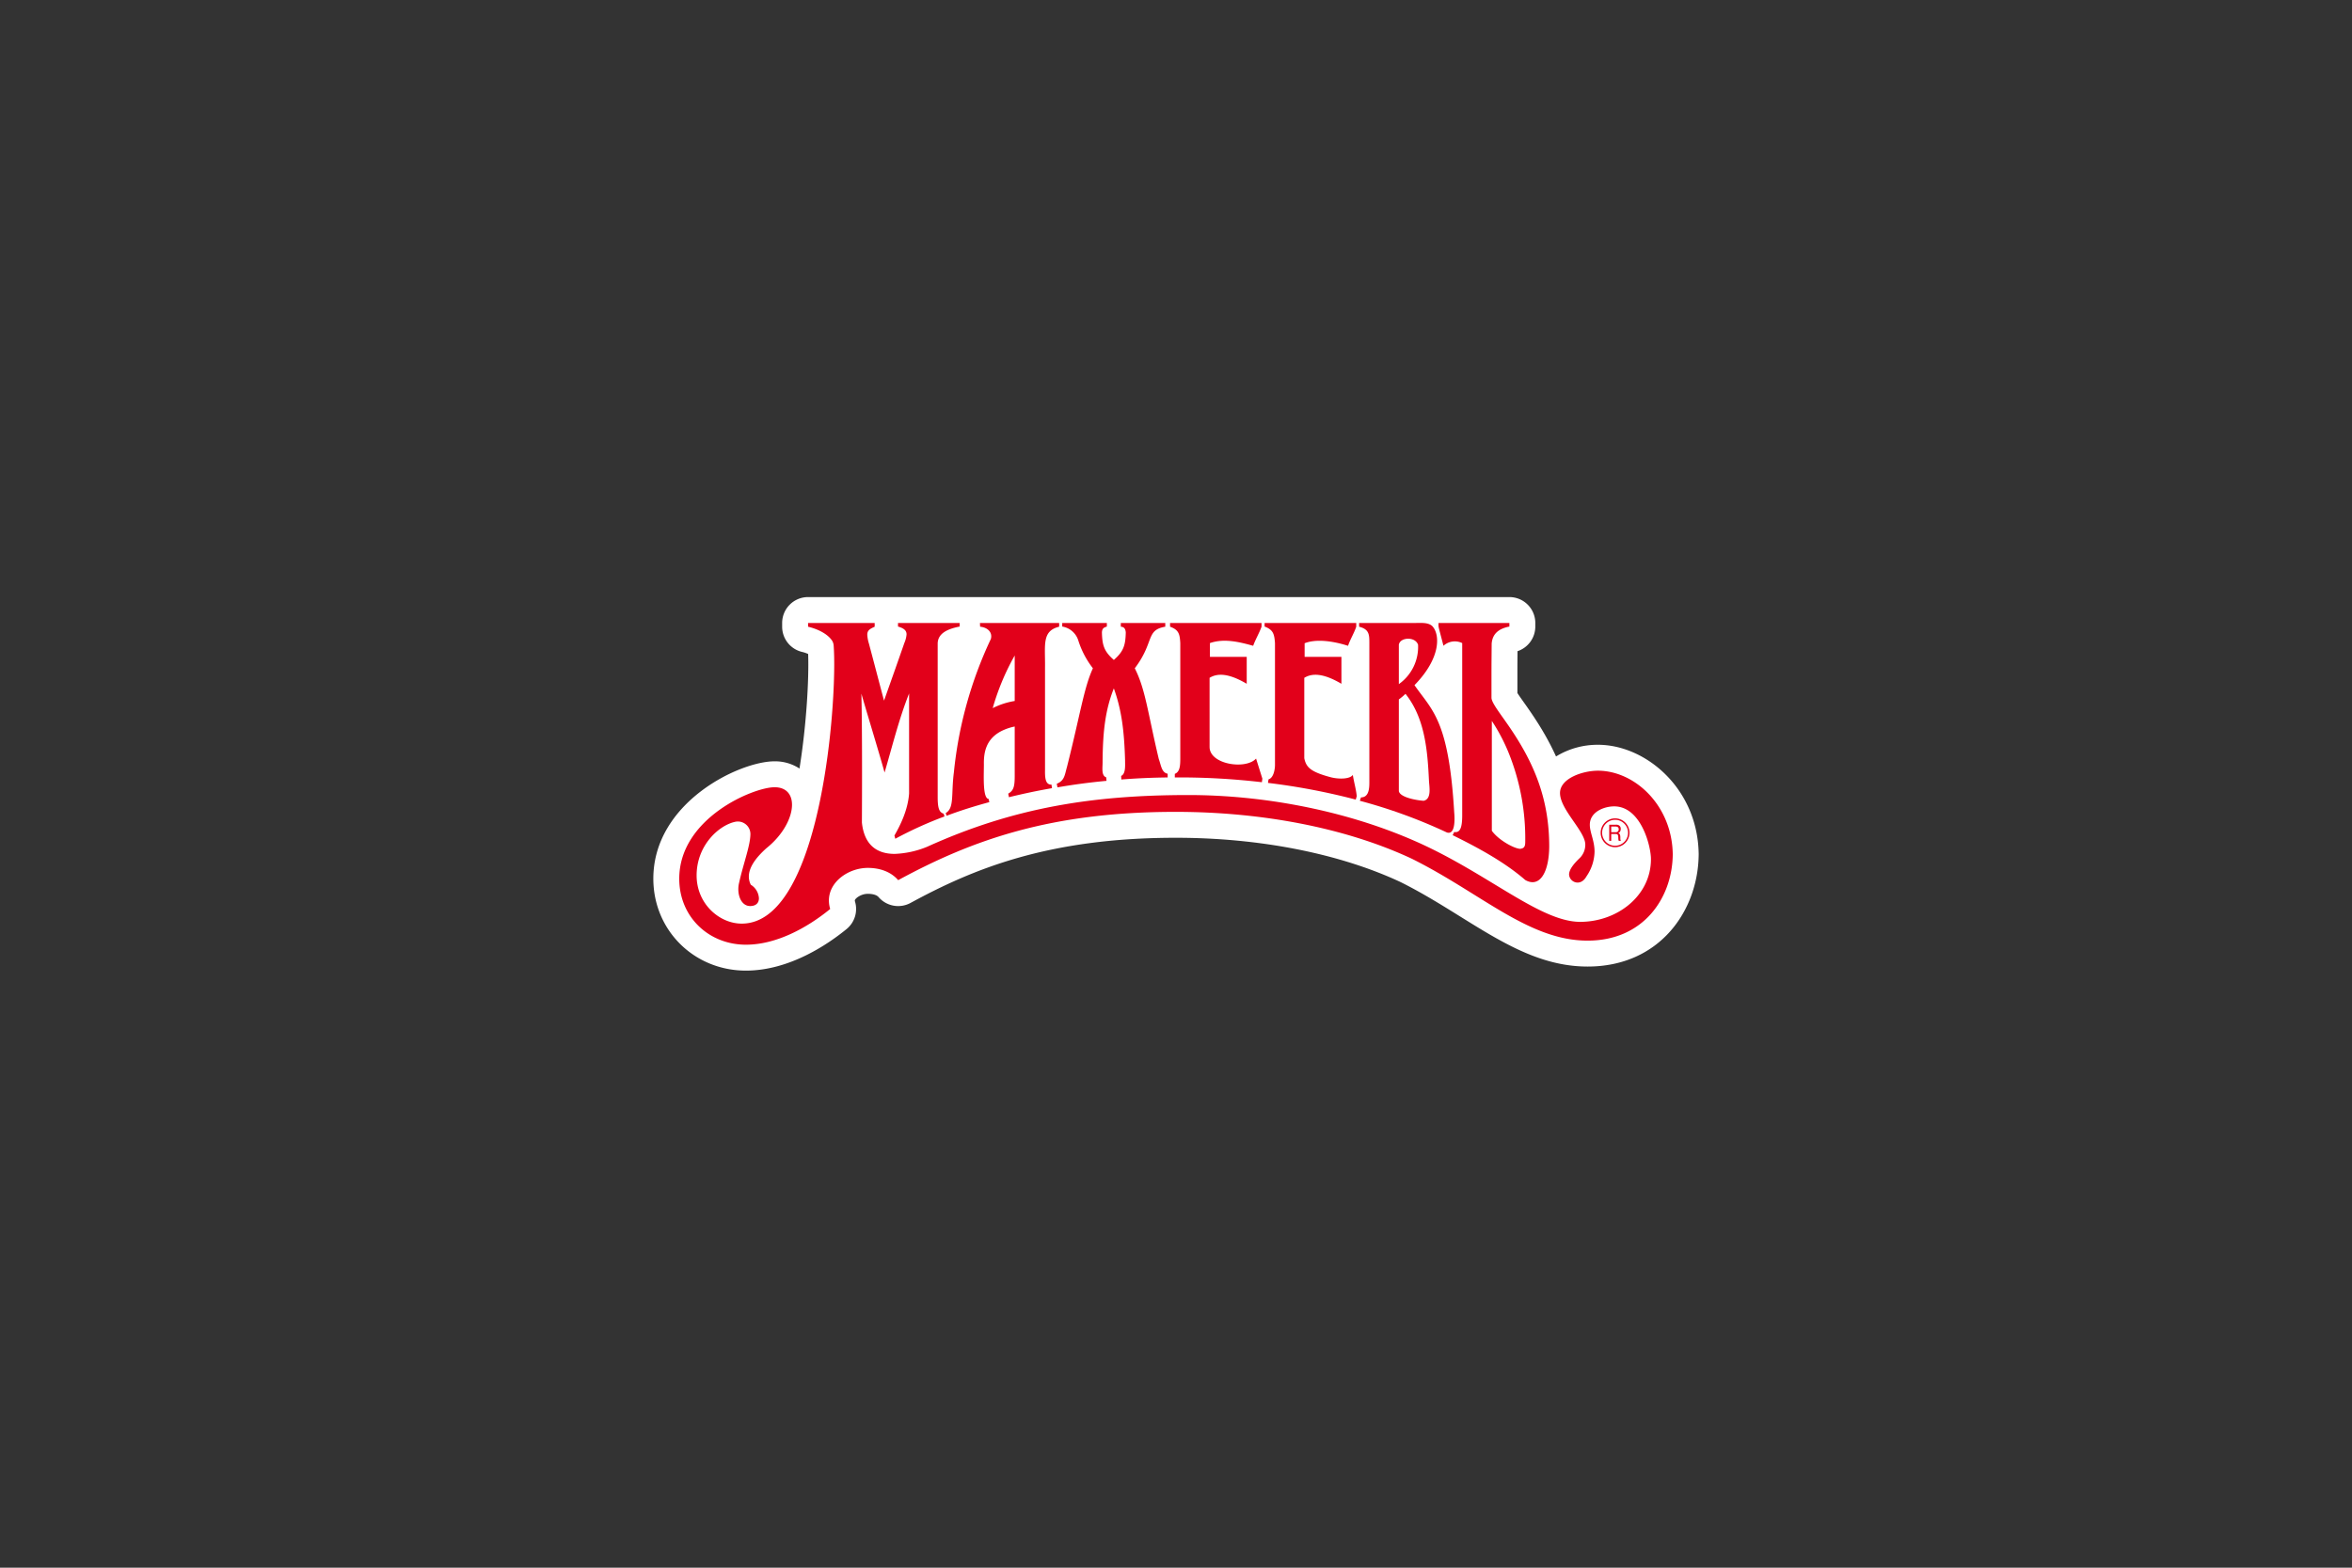
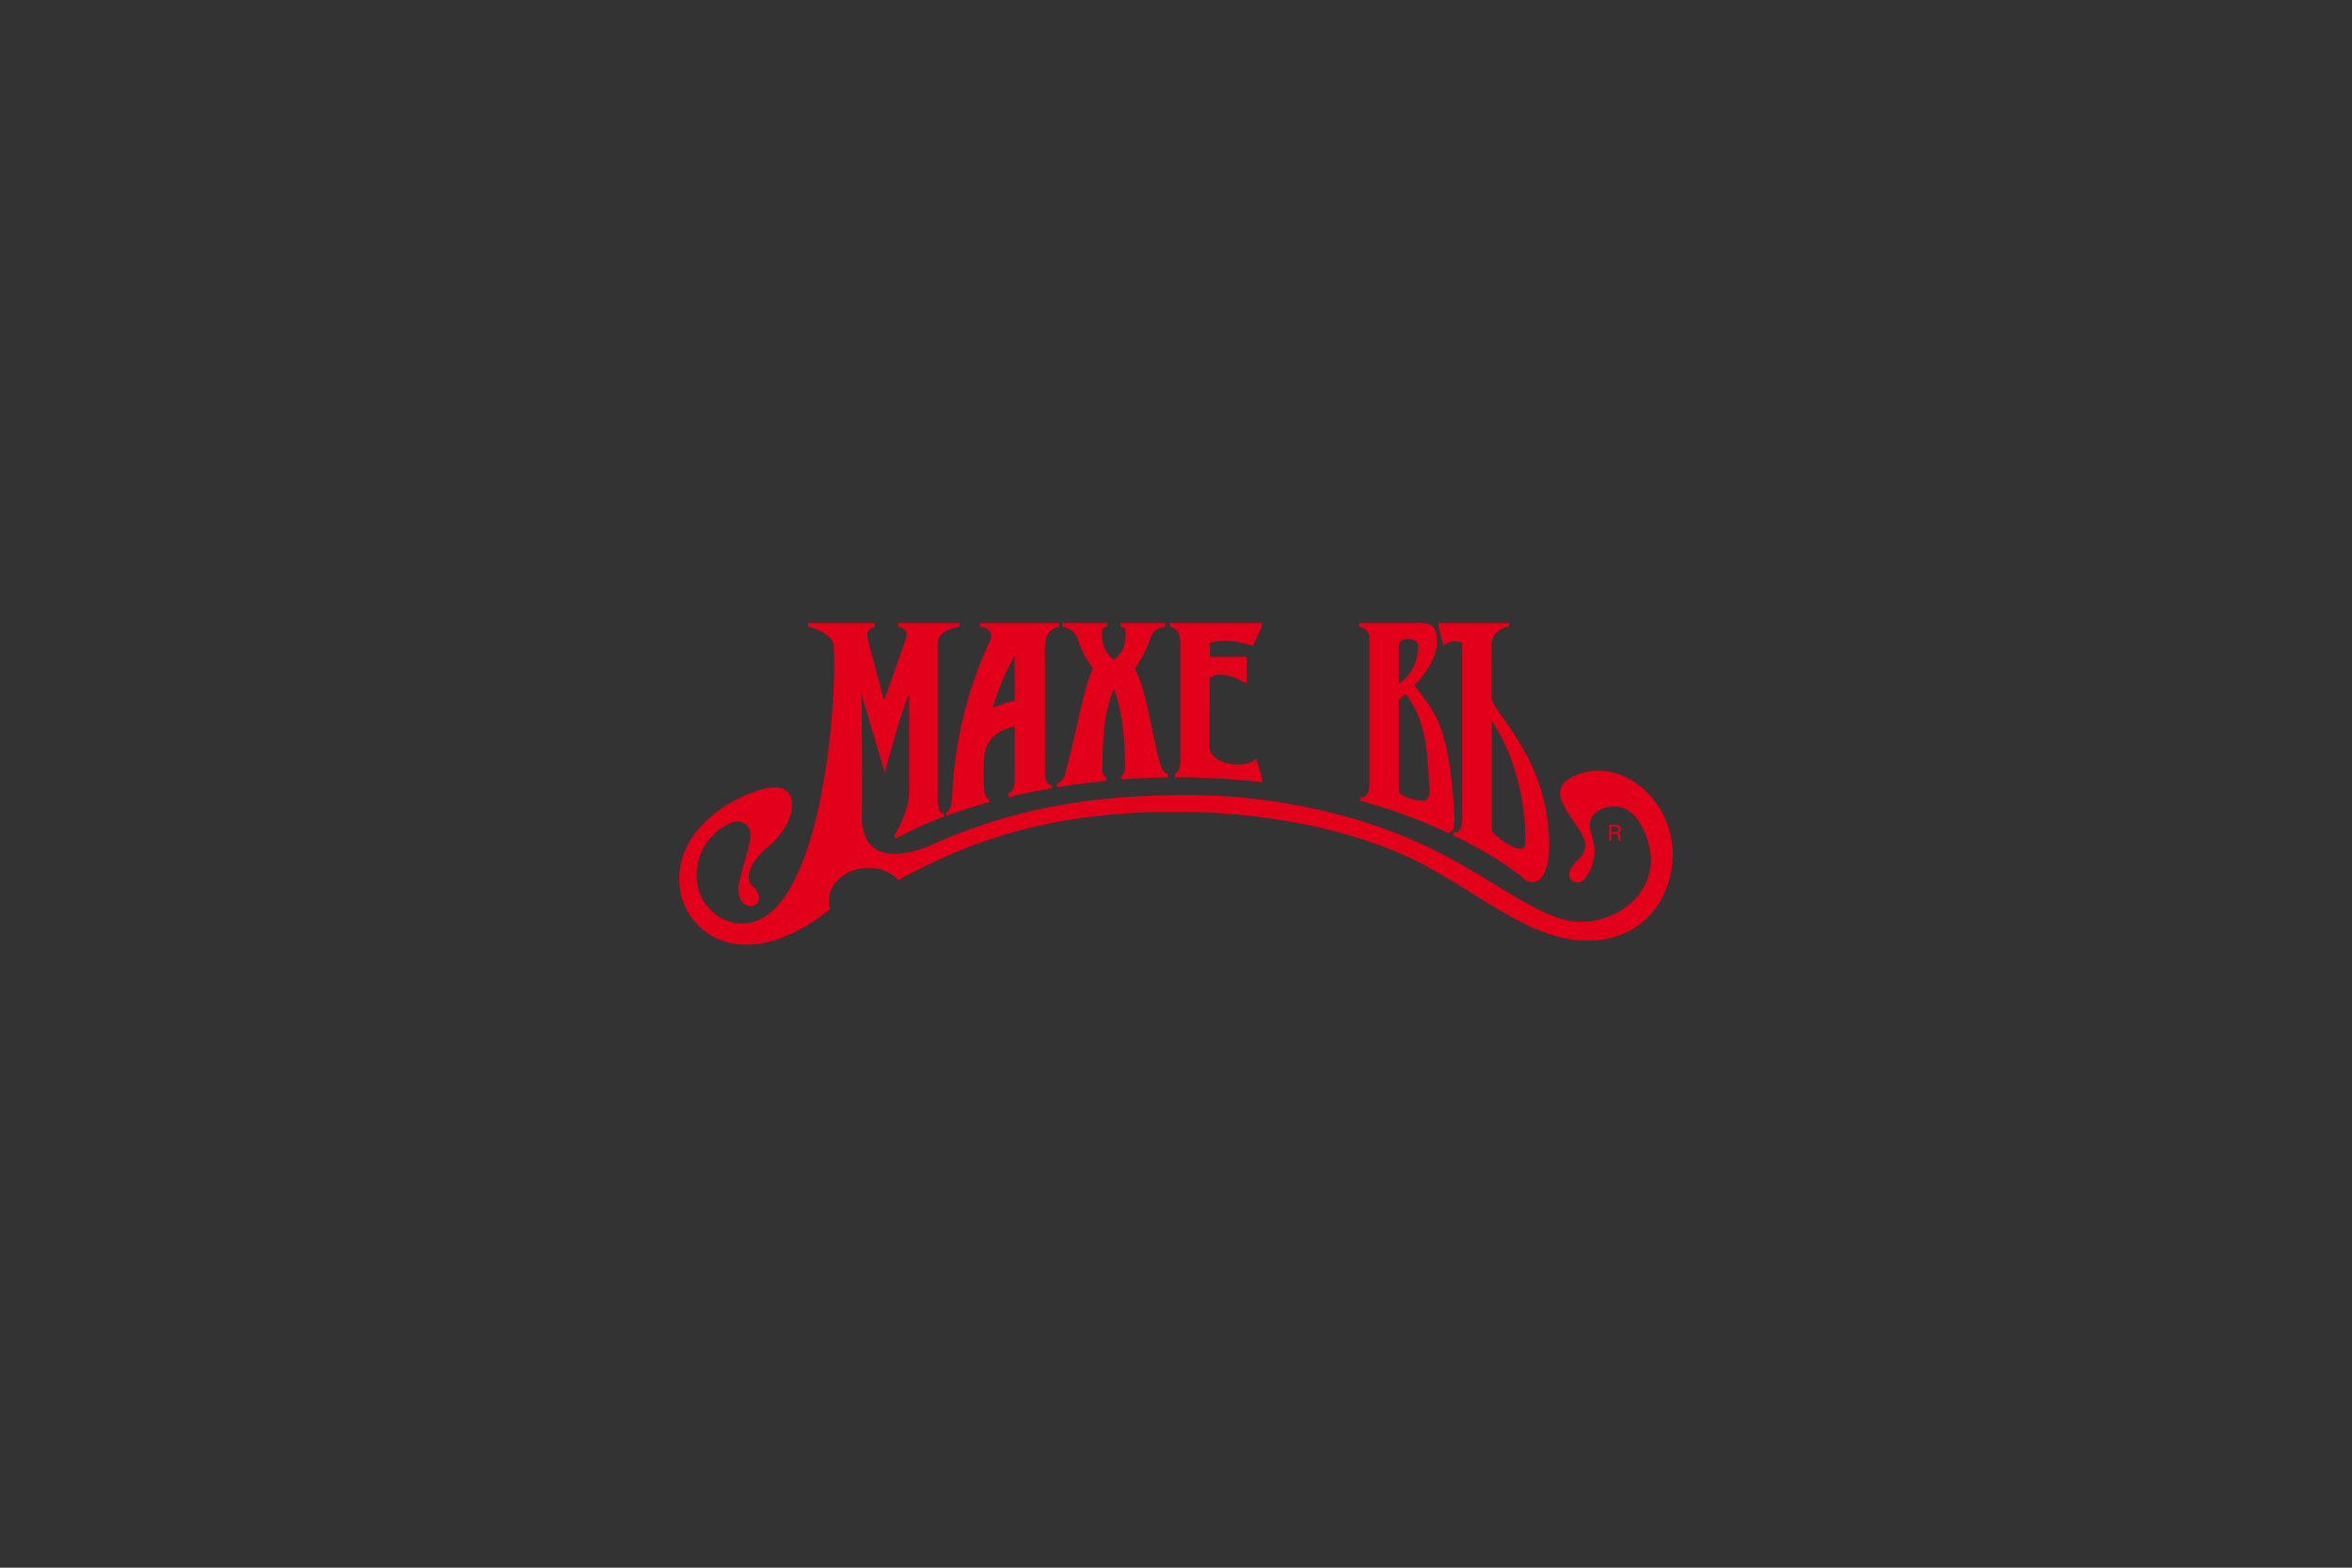
<svg xmlns="http://www.w3.org/2000/svg" id="Layer_1" data-name="Layer 1" viewBox="0 0 900 600">
  <rect x="0" y="0" width="900" height="600" fill="#333333" stroke="none" />
  <defs>
    <style>.cls-1{fill:#fff;}.cls-2{fill:#e2001a;}</style>
  </defs>
-   <path class="cls-1" d="M309.21,228.518a9.918,9.918,0,0,0-9.918,9.918v1.426a9.919,9.919,0,0,0,7.656,9.656,11.744,11.744,0,0,1,2.295.786c.326,9.634-.606,26.792-3.313,43.84a17.059,17.059,0,0,0-9.546-2.765C282.922,291.38,250,307.121,250,336.299c0,19.728,15.564,35.183,35.432,35.183,16.555,0,31.234-9.963,38.51-15.902a9.917,9.917,0,0,0,3.233-10.52,1.469,1.469,0,0,1-.075-.409c0-.702,2.265-2.562,4.988-2.562.906,0,3.119.123,4.107,1.263a9.916,9.916,0,0,0,12.235,2.223c23.825-12.951,52.608-24.935,101.466-24.935,32.086,0,62.628,6.018,86.014,16.945,26.212,13.043,45.565,32.341,71.587,32.341,27.716,0,42.362-21.587,42.504-42.91v-.202c-.343-24.982-20.206-41.764-38.542-41.764a30.338,30.338,0,0,0-16.037,4.47c-5.431-11.983-12.29-20.368-14.781-24.278,0-10.338-.01-8.789.048-16.02a9.933,9.933,0,0,0,6.801-9.422v-1.365a9.918,9.918,0,0,0-9.917-9.918Z" />
-   <path class="cls-1" d="M616.539,316.343h1.599a1.679,1.679,0,0,1,.933.229.969.969,0,0,1,.326.813v.21l-.057.234a1.069,1.069,0,0,1-.348.471,1.129,1.129,0,0,1-.729.202H616.539Zm-.762,5.474h.762v-2.624h1.64c.513,0,.818.143.922.427a3.205,3.205,0,0,1,.142.988v.15l.043.612a1.421,1.421,0,0,0,.121.372l.02.044.038.031h.801l-.06-.06-.027-.056a.739.739,0,0,1-.108-.35,3.071,3.071,0,0,1-.039-.603V320.508c0-.171-.015-.345-.031-.519a3.391,3.391,0,0,0-.101-.495,1.012,1.012,0,0,0-.706-.67,1.272,1.272,0,0,0,.706-.531,1.724,1.724,0,0,0,.278-1.008,1.557,1.557,0,0,0-.326-1.095,1.514,1.514,0,0,0-.704-.46,2.077,2.077,0,0,0-.847-.092h-2.525Z" />
-   <path class="cls-1" d="M622.983,318.725a4.961,4.961,0,1,1-4.966-4.961A4.973,4.973,0,0,1,622.983,318.725Zm-4.966-5.511a5.515,5.515,0,1,0,5.518,5.511A5.524,5.524,0,0,0,618.017,313.213Z" />
  <path class="cls-2" d="M379.152,244.559a155.725,155.725,0,0,0-14.14,50.975c-1.109,8.538.255,13.684-3.131,15.645l.332,1.042c5.34-2.019,10.809-3.714,16.353-5.217l-.26-1.232c-2.348-.142-1.82-9.133-1.82-13.175-.07-4.302.578-10.17,7.622-13.228a19.435,19.435,0,0,1,4.174-1.305V296.904c0,4.107-.397,5.672-2.48,6.842l.264,1.372c5.339-1.309,10.818-2.48,16.485-3.456l-.2-1.365c-2.213.06-2.536-2.286-2.47-5.607V255.446c.125-8.542-1.309-13.95,5.411-15.584V238.436H374.978l.068,1.426C377.98,240.129,379.864,242.08,379.152,244.559Zm9.129,6.322v17.408a28.63,28.63,0,0,0-8.417,2.738A92.247,92.247,0,0,1,388.281,250.881Z" />
-   <path class="cls-2" d="M487.876,246.129v46.6c0,1.825-.579,5.024-2.475,5.549l-.2,1.363a249.397,249.397,0,0,1,33.574,6.387l.391-1.303c-.26-2.675-1.102-5.474-1.505-8.149-1.105,1.631-5.275,1.702-8.409.909-7.559-2.018-9.45-3.707-10.165-7.291V259.423c2.998-1.828,7.245-1.828,14.213,2.279V251.402H499.218v-5.212c4.107-1.631,10.236-1.046,16.621.974.847-2.54,2.282-4.756,3.13-7.301V238.436h-35.069v1.365C487.222,241.043,487.62,242.667,487.876,246.129Z" />
  <path class="cls-2" d="M451.641,246.129v44.318c0,3.113-.33,5.021-2.095,5.733v1.37a271.835,271.835,0,0,1,33.316,1.826l.185-1.365-2.412-7.688c-3.837,4.3-17.594,2.346-17.784-4.305V259.423c2.998-1.828,7.231-1.828,14.212,2.279V251.402H462.98v-5.274c5.338-1.835,10.945-.526,16.55,1.035.914-2.54,2.286-4.756,3.2-7.301V238.436H447.724v1.426C451.056,241.043,451.447,242.667,451.641,246.129Z" />
  <path class="cls-2" d="M523.987,246.129v53.451c0,2.665-.39,5.6-3.195,5.6l-.453,1.302A199.932,199.932,0,0,1,553.644,318.607c3.2,1.045,3.077-4.951,2.81-7.756-2.095-35.522-8.543-38.978-15.194-48.623,10.438-10.691,9.722-19.755,6.709-22.694-1.681-1.399-4.226-1.098-6.83-1.098H520.07v1.426C523.926,240.843,523.987,242.866,523.987,246.129Zm11.282.642c.424-2.903,6.268-3.267,7.359,0a17.429,17.429,0,0,1-7.359,15.061Zm0,20.924a21.878,21.878,0,0,0,2.544-2.147c7.37,9.251,8.432,21.397,8.986,33.246.14,2.549,1.052,6.979-2.021,7.688-2.45-.136-9.095-1.241-9.509-3.711Z" />
  <path class="cls-2" d="M559.517,246.129v65.959c0,4.44-.722,6.786-3.063,6.335l-.59,1.23c9.397,4.616,19.81,10.213,27.771,17.145,5.344,3.058,9.059-2.474,9.182-12.714,0-18.076-5.571-31.86-15.572-46.347-3.516-5.082-6.328-8.608-6.524-10.559,0-14.078-.016-9.65.07-20.857.325-3.912,2.866-5.668,6.454-6.458a.616.616,0,0,0,.325-.062V238.436H550.453c0,1.846-.287.32,1.895,8.728A6.427,6.427,0,0,1,559.517,246.129ZM570.854,275.917a69.592,69.592,0,0,1,6.393,12.124,87.531,87.531,0,0,1,6.389,34.222c0,1.951-.591,2.409-1.898,2.604-2.177,0-8.298-3.286-10.884-6.91Z" />
  <path class="cls-2" d="M404.376,299.967l.267,1.375c6.052-1.045,12.316-1.896,18.768-2.487l-.129-1.37c-1.893-.581-1.373-3.642-1.373-5.668.071-12.187,1.112-20.271,4.305-28.353,2.866,7.949,3.978,15.836,4.302,27.639,0,1.954.264,5.077-1.502,5.866l.066,1.372c5.803-.463,11.739-.723,17.73-.791v-1.425c-2.278-.401-2.477-3.068-3.39-5.612-4.238-17.792-5.081-26.659-9.191-34.743,7.607-10.024,4.075-14.627,11.668-15.908V238.436H428.881v1.426c1.05.068,1.771.519,1.9,2.217-.129,4.956-.85,7.237-4.565,10.499-3.715-3.263-4.431-5.544-4.564-10.499.069-1.823,1.044-1.951,1.891-2.279V238.436H406.465v1.365a7.749,7.749,0,0,1,6.198,5.477,34.082,34.082,0,0,0,5.537,10.493c-3.462,7.561-4.763,17.34-9.914,37.744C407.376,296.706,407.376,298.729,404.376,299.967Z" />
  <path class="cls-2" d="M317.672,347.897a11.311,11.311,0,0,1-.49-3.246c0-7.289,7.608-12.48,14.905-12.48,4.303,0,8.673,1.302,11.606,4.691,28.606-15.549,58.63-26.139,106.203-26.139,32.294,0,64.665,5.914,90.322,17.929,26.463,13.143,44.735,31.357,67.278,31.357,21.611,0,32.477-16.619,32.587-33.058-.258-18.813-14.643-31.982-28.625-31.982-5.784,0-14.516,2.918-14.516,8.54,0,6.342,9.674,14.635,9.674,19.728a7.167,7.167,0,0,1-2.387,5.415c-1.593,1.549-3.82,3.96-3.82,6.074a3.3,3.3,0,0,0,3.254,3.062c1.043,0,2.382-.51,3.443-2.433a17.269,17.269,0,0,0,3.055-9.404c0-4.196-1.811-7.327-1.811-10.276,0-5.029,5.585-7.054,9.315-7.054,10.25,0,14.076,15.158,14.076,20.196,0,14.014-12.849,24.001-27.094,24.001-15.509,0-35.785-18.984-63.577-31.082-27.145-11.859-58.419-17.45-86.232-17.45-36.838,0-67.061,4.842-100.06,19.797a36.015,36.015,0,0,1-12.43,2.726c-6.311,0-11.585-2.931-12.537-11.985.025-5.262.05-12.157.05-19.368,0-10.737-.055-22.175-.25-29.973,1.89,6.644,7.041,23.462,8.871,30.181,2.996-10.105,5.41-20.211,9.386-30.253v38.27c-.46,6.389-3.398,12.249-5.611,16.098l.329,1.24a148.43,148.43,0,0,1,18.836-8.536l-.328-1.049c-1.367-.521-2.286-1.298-2.286-6.256V246.19c.139-3.782,3.718-5.479,8.417-6.389V238.436H343.627v1.365c2.47.694,3.273,1.663,3.273,3.002a10.633,10.633,0,0,1-.86,3.326c-2.538,7.298-5.147,14.661-7.764,22.026-1.951-7.293-3.84-14.596-5.797-21.899a13.538,13.538,0,0,1-.609-3.311c0-1.646.893-2.202,2.83-3.081V238.436H309.21v1.426c3.432.804,7.214,2.561,9.06,5.14a3.938,3.938,0,0,1,.728,1.997c.143,1.869.221,4.297.221,7.166,0,28.276-7.586,99.33-35.397,99.33-8.513,0-17.258-7.543-17.258-18.442,0-11.492,8.5-19.194,14.762-20.527a4.808,4.808,0,0,1,5.822,4.589c.001,4.437-2.616,11.112-4.338,18.789a10.279,10.279,0,0,0-.286,2.421c0,3.301,1.563,6.445,4.534,6.445,1.982,0,3.344-.959,3.344-2.996a6.464,6.464,0,0,0-3.095-5.152,6.807,6.807,0,0,1-.759-3.124c0-3.248,2.262-6.89,6.757-10.892,6.403-5.129,9.761-11.732,9.761-16.599,0-3.916-2.173-6.709-6.683-6.709-8.025,0-36.465,11.778-36.465,35.001,0,14.761,11.417,25.265,25.514,25.265C296.963,361.564,308.664,355.248,317.672,347.897Z" />
  <path class="cls-2" d="M616.539,316.343h1.599a1.679,1.679,0,0,1,.933.229.969.969,0,0,1,.326.813v.21l-.057.234a1.069,1.069,0,0,1-.348.471,1.129,1.129,0,0,1-.729.202H616.539Zm-.762,5.474h.762v-2.624h1.64c.513,0,.818.143.922.427a3.205,3.205,0,0,1,.142.988v.15l.043.612a1.421,1.421,0,0,0,.121.372l.02.044.038.031h.801l-.06-.06-.027-.056a.739.739,0,0,1-.108-.35,3.071,3.071,0,0,1-.039-.603V320.508c0-.171-.015-.345-.031-.519a3.391,3.391,0,0,0-.101-.495,1.012,1.012,0,0,0-.706-.67,1.272,1.272,0,0,0,.706-.531,1.724,1.724,0,0,0,.278-1.008,1.557,1.557,0,0,0-.326-1.095,1.514,1.514,0,0,0-.704-.46,2.077,2.077,0,0,0-.847-.092h-2.525Z" />
-   <path class="cls-2" d="M622.983,318.725a4.961,4.961,0,1,1-4.966-4.961A4.973,4.973,0,0,1,622.983,318.725Zm-4.966-5.511a5.515,5.515,0,1,0,5.518,5.511A5.524,5.524,0,0,0,618.017,313.213Z" />
</svg>